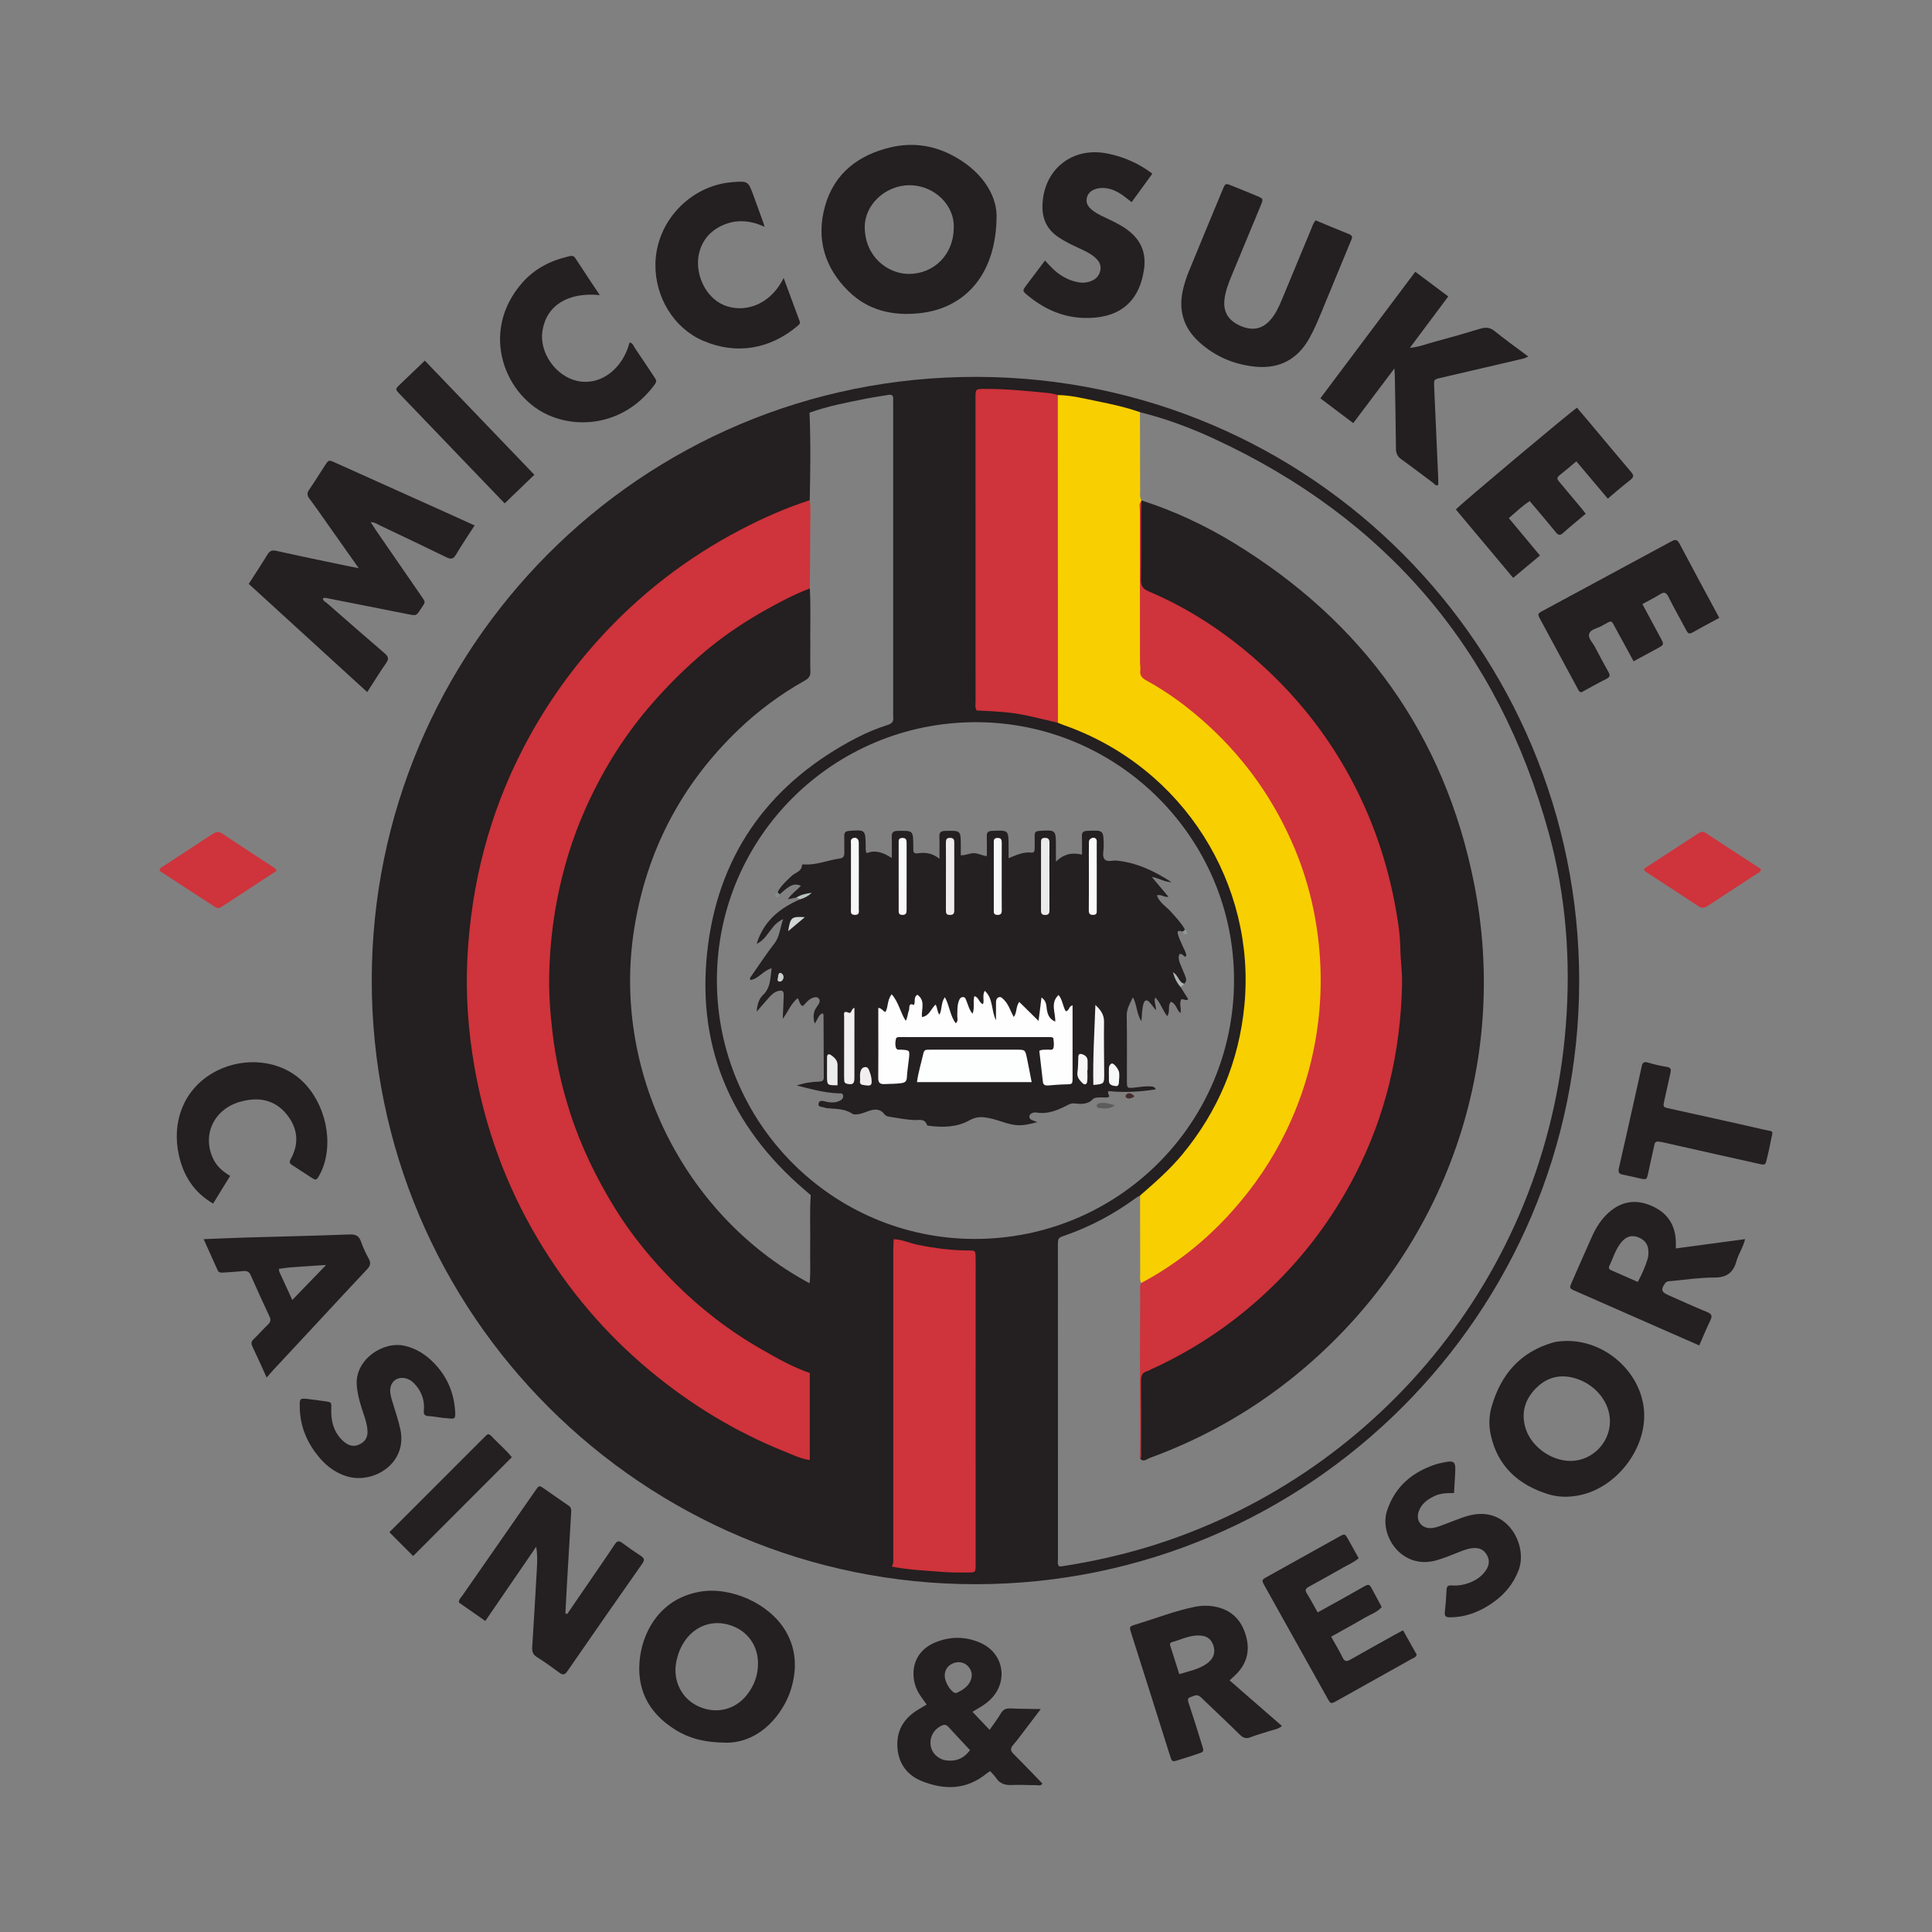
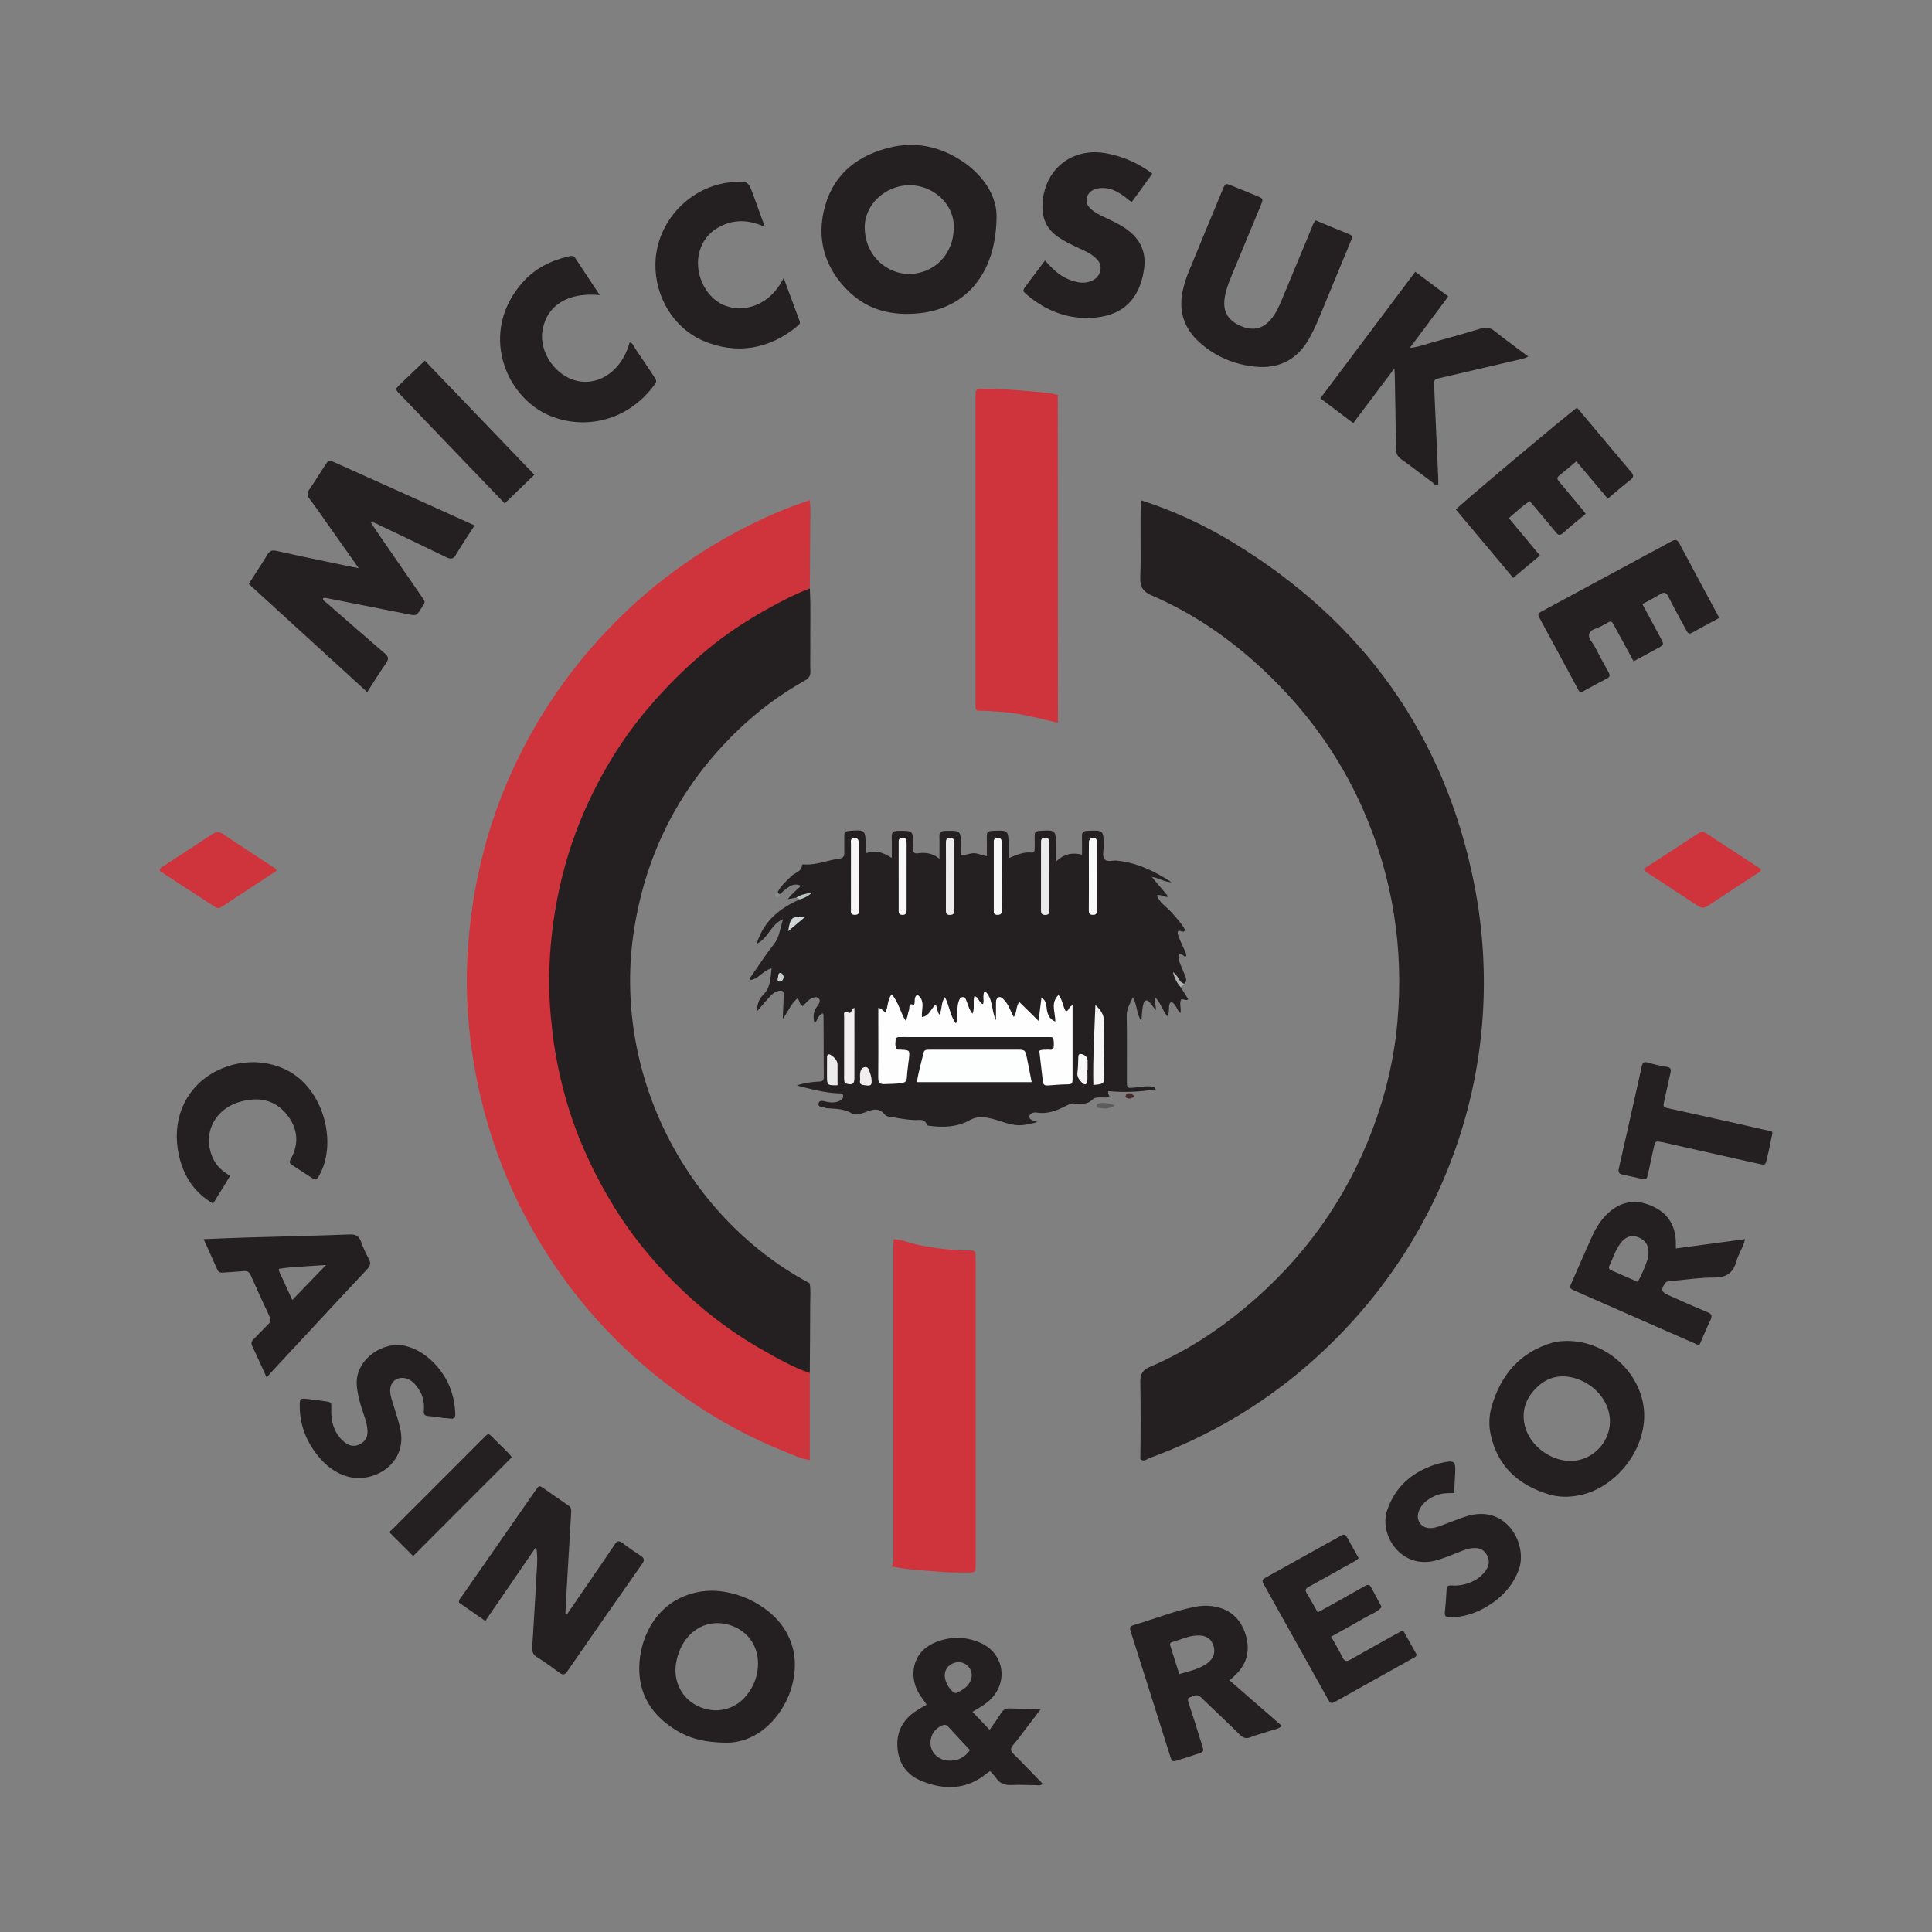
<svg xmlns="http://www.w3.org/2000/svg" version="1.1" id="Layer_1" x="0px" y="0px" width="200px" height="200px" viewBox="0 0 200 200" enable-background="new 0 0 200 200" xml:space="preserve">
  <rect x="0" y="0" width="200" height="200" fill="#808080" stroke="none" />
  <g>
    <path fill="#241F20" d="M49.13,54.393c-0.701,1.09-1.353,2.046-1.938,3.041c-0.288,0.489-0.559,0.461-1.005,0.243   c-2.247-1.098-4.506-2.172-6.766-3.243c-0.308-0.146-0.596-0.363-1.057-0.39c0.219,0.335,0.395,0.617,0.583,0.89   c1.529,2.222,3.057,4.444,4.592,6.662c0.586,0.847,0.52,0.66-0.011,1.492c-0.427,0.67-0.434,0.663-1.34,0.483   c-2.737-0.544-5.474-1.087-8.212-1.626c-0.18-0.035-0.366-0.101-0.554,0c0.022,0.266,0.262,0.35,0.422,0.491   c1.982,1.734,3.962,3.471,5.962,5.184c0.381,0.326,0.489,0.565,0.172,1.016c-0.663,0.943-1.265,1.93-1.964,3.009   c-4.108-3.752-8.171-7.464-12.263-11.202c0.667-1.041,1.323-2.03,1.939-3.043c0.24-0.395,0.483-0.475,0.941-0.372   c2.315,0.521,4.641,0.995,6.964,1.484c0.46,0.097,0.922,0.184,1.542,0.307c-1.112-1.575-2.127-3.015-3.145-4.454   c-0.649-0.918-1.283-1.846-1.961-2.743c-0.258-0.342-0.259-0.589-0.022-0.934c0.563-0.82,1.084-1.669,1.629-2.501   c0.384-0.586,0.395-0.592,1.042-0.302c3.716,1.667,7.43,3.338,11.144,5.009C46.901,53.381,47.977,53.871,49.13,54.393z" />
    <path fill="#231F20" d="M140.089,43.802c-1.17-0.882-2.244-1.692-3.407-2.568c3.271-4.36,6.516-8.687,9.827-13.101   c1.157,0.866,2.269,1.698,3.416,2.556c-1.344,1.798-2.63,3.519-3.978,5.323c0.895-0.078,1.631-0.382,2.386-0.583   c1.642-0.438,3.278-0.904,4.904-1.4c0.571-0.174,1.009-0.143,1.498,0.254c1.096,0.888,2.247,1.706,3.465,2.619   c-0.322,0.199-0.616,0.246-0.906,0.313c-2.719,0.63-5.438,1.264-8.155,1.901c-0.69,0.162-0.707,0.171-0.677,0.88   c0.135,3.178,0.283,6.356,0.424,9.534c0.01,0.222,0.001,0.446,0.001,0.672c-0.286,0.138-0.406-0.121-0.562-0.236   c-1.087-0.799-2.151-1.631-3.25-2.413c-0.411-0.292-0.564-0.614-0.567-1.117c-0.018-2.539-0.076-5.077-0.121-7.616   c-0.003-0.149-0.017-0.299-0.039-0.68C142.857,40.124,141.497,41.931,140.089,43.802z" />
    <path fill="#241F20" d="M136.198,22.812c1.149,0.476,2.291,0.968,3.449,1.422c0.486,0.19,0.299,0.454,0.173,0.758   c-0.874,2.104-1.741,4.212-2.611,6.318c-0.306,0.741-0.604,1.487-0.928,2.22c-0.22,0.498-0.463,0.989-0.727,1.465   c-1.217,2.199-3.104,3.205-5.59,2.963c-2.196-0.214-4.163-1.045-5.814-2.536c-1.685-1.522-2.202-3.412-1.651-5.596   c0.141-0.559,0.316-1.114,0.534-1.646c1.166-2.851,2.349-5.696,3.532-8.541c0.282-0.679,0.294-0.679,0.948-0.416   c0.863,0.347,1.726,0.695,2.584,1.054c0.695,0.291,0.698,0.301,0.395,1.034c-0.994,2.402-1.996,4.8-2.987,7.203   c-0.318,0.771-0.621,1.548-0.737,2.385c-0.18,1.305,0.322,2.224,1.545,2.791c1.291,0.598,2.355,0.404,3.219-0.597   c0.532-0.616,0.866-1.348,1.174-2.091c1.01-2.43,2.014-4.862,3.026-7.291C135.854,23.419,135.932,23.1,136.198,22.812z" />
    <path fill="#241F20" d="M58.719,167.079c0.977-1.425,1.954-2.85,2.929-4.276c0.671-0.981,1.352-1.956,2.004-2.95   c0.231-0.353,0.429-0.38,0.76-0.132c0.617,0.462,1.25,0.904,1.897,1.323c0.365,0.237,0.463,0.42,0.176,0.828   c-2.605,3.707-5.192,7.425-7.766,11.153c-0.283,0.41-0.495,0.364-0.841,0.109c-0.749-0.554-1.505-1.101-2.294-1.594   c-0.42-0.262-0.518-0.568-0.488-1.031c0.176-2.726,0.329-5.453,0.485-8.18c0.041-0.718,0.065-1.438-0.078-2.208   c-1.75,2.553-3.499,5.107-5.263,7.68c-0.966-0.674-1.857-1.296-2.733-1.908c-0.014-0.342,0.21-0.507,0.347-0.705   c2.436-3.511,4.878-7.017,7.319-10.524c0.147-0.211,0.3-0.417,0.444-0.631c0.136-0.202,0.299-0.216,0.488-0.085   c0.923,0.642,1.841,1.291,2.771,1.924c0.299,0.203,0.263,0.484,0.247,0.77c-0.154,2.631-0.31,5.261-0.463,7.892   c-0.048,0.83-0.087,1.66-0.13,2.491C58.593,167.042,58.656,167.06,58.719,167.079z" />
    <path fill="#241F20" d="M119.291,17.977c-0.751,1.033-1.429,1.966-2.145,2.951c-0.374-0.287-0.705-0.571-1.065-0.809   c-0.684-0.453-1.426-0.742-2.268-0.64c-0.698,0.084-1.175,0.45-1.3,0.974c-0.152,0.636,0.202,1.036,0.66,1.379   c0.492,0.369,1.058,0.604,1.607,0.867c0.725,0.347,1.443,0.704,2.077,1.206c1.297,1.026,1.813,2.342,1.57,3.992   c-0.522,3.55-2.76,5.127-6.252,5.014c-2.184-0.07-4.112-0.937-5.792-2.333c-0.558-0.463-0.558-0.476-0.116-1.071   c0.61-0.822,1.23-1.635,1.91-2.537c0.311,0.327,0.558,0.609,0.829,0.868c0.736,0.702,1.589,1.19,2.599,1.379   c0.384,0.072,0.762,0.064,1.142-0.05c0.601-0.18,1.024-0.533,1.157-1.162c0.13-0.613-0.176-1.045-0.622-1.416   c-0.476-0.395-1.034-0.645-1.587-0.9c-0.729-0.337-1.452-0.681-2.119-1.131c-1.125-0.759-1.674-1.801-1.661-3.175   c0.036-3.768,3.018-6.225,6.703-5.494C116.31,16.225,117.852,16.889,119.291,17.977z" />
    <path fill="#241F20" d="M163.248,42.206c0.41,0.483,0.827,0.969,1.238,1.459c1.446,1.723,2.883,3.454,4.34,5.167   c0.28,0.329,0.357,0.536-0.041,0.843c-0.785,0.604-1.53,1.262-2.347,1.944c-1.084-1.285-2.136-2.533-3.256-3.861   c-0.603,0.503-1.176,1.001-1.771,1.47c-0.29,0.229-0.204,0.402-0.012,0.629c0.789,0.932,1.569,1.871,2.351,2.81   c0.122,0.146,0.234,0.3,0.403,0.518c-0.797,0.671-1.593,1.312-2.352,1.993c-0.342,0.307-0.524,0.196-0.765-0.103   c-0.604-0.751-1.23-1.484-1.85-2.223c-0.268-0.319-0.542-0.634-0.84-0.983c-0.757,0.514-1.411,1.118-2.154,1.767   c1.072,1.289,2.128,2.556,3.221,3.87c-0.942,0.788-1.823,1.525-2.77,2.317c-2-2.387-3.97-4.738-5.935-7.083   C151.263,52.134,162.332,42.841,163.248,42.206z" />
    <path fill="#241F20" d="M169.109,68.457c-0.581-1.067-1.139-2.108-1.712-3.141c-0.701-1.265-0.394-1.149-1.647-0.49   c-0.445,0.234-1.124,0.333-1.246,0.807c-0.117,0.456,0.383,0.906,0.613,1.357c0.438,0.857,0.901,1.702,1.371,2.542   c0.185,0.33,0.233,0.537-0.189,0.744c-0.891,0.437-1.752,0.936-2.596,1.394c-0.272-0.053-0.317-0.261-0.402-0.418   c-1.284-2.37-2.566-4.742-3.842-7.116c-0.315-0.587-0.312-0.603,0.281-0.923c4.403-2.378,8.811-4.749,13.211-7.133   c0.385-0.209,0.635-0.323,0.904,0.187c1.344,2.554,2.724,5.088,4.126,7.693c-0.956,0.52-1.888,1.014-2.806,1.532   c-0.395,0.223-0.506-0.048-0.645-0.308c-0.608-1.13-1.237-2.25-1.814-3.397c-0.229-0.455-0.439-0.544-0.878-0.265   c-0.565,0.359-1.17,0.655-1.82,1.012c0.642,1.193,1.262,2.342,1.88,3.493c0.381,0.709,0.381,0.712-0.357,1.114   C170.756,67.567,169.968,67.992,169.109,68.457z" />
    <path fill="#241F20" d="M81.124,28.776c0.589,1.597,1.115,3.034,1.652,4.467c0.09,0.24-0.043,0.354-0.193,0.481   c-2.893,2.45-6.386,3.019-9.8,1.551c-3.014-1.296-4.987-4.505-4.934-7.953c0.066-4.365,3.592-8.119,7.947-8.463   c1.646-0.13,1.648-0.131,2.22,1.425c0.343,0.933,0.679,1.869,1.017,2.803c0.032,0.089,0.056,0.18,0.121,0.393   c-1.664-0.765-3.264-0.807-4.814,0.079c-0.928,0.531-1.563,1.32-1.887,2.344c-0.686,2.165,0.466,4.831,2.474,5.68   C76.824,32.385,79.601,31.811,81.124,28.776z" />
    <path fill="#241F20" d="M62.087,30.548c-3.323-0.321-5.521,1.079-5.933,3.707c-0.352,2.241,1.38,4.71,3.64,5.188   c2.348,0.496,4.638-1.195,5.385-3.992c0.337,0.053,0.404,0.372,0.552,0.589c0.689,1.006,1.357,2.026,2.035,3.039   c0.147,0.22,0.246,0.395,0.042,0.676c-2.857,3.95-7.332,4.693-10.744,3.341c-4.803-1.903-7.533-8.762-2.94-13.891   c1.26-1.408,2.873-2.226,4.7-2.655c0.296-0.069,0.533-0.139,0.745,0.188C60.385,27.998,61.223,29.245,62.087,30.548z" />
    <path fill="#241F20" d="M136.406,166.915c0.835-0.461,1.618-0.891,2.398-1.327c0.84-0.469,1.68-0.939,2.515-1.418   c0.273-0.156,0.479-0.154,0.617,0.163c0.025,0.058,0.068,0.109,0.099,0.165c0.333,0.62,0.664,1.24,0.996,1.86   c-0.467,0.558-1.163,0.762-1.76,1.114c-1.129,0.666-2.282,1.289-3.473,1.957c0.419,0.752,0.838,1.436,1.185,2.154   c0.217,0.45,0.439,0.431,0.816,0.216c1.505-0.86,3.021-1.698,4.534-2.542c0.278-0.155,0.561-0.3,0.91-0.487   c0.486,0.865,0.952,1.696,1.408,2.508c-0.064,0.293-0.31,0.339-0.494,0.442c-2.574,1.445-5.151,2.886-7.73,4.324   c-0.659,0.368-0.673,0.366-1.016-0.246c-2.163-3.866-4.324-7.733-6.481-11.602c-0.35-0.627-0.345-0.642,0.293-0.998   c2.465-1.377,4.932-2.751,7.402-4.12c0.587-0.325,0.6-0.317,0.934,0.268c0.365,0.64,0.716,1.289,1.09,1.963   c-0.487,0.407-1.046,0.649-1.57,0.945c-1.202,0.678-2.401,1.361-3.613,2.019c-0.334,0.181-0.388,0.342-0.185,0.67   C135.666,165.567,136.01,166.216,136.406,166.915z" />
    <path fill="#241F20" d="M23.825,121.726c-0.61,0.993-1.18,1.919-1.764,2.868c-1.982-1.158-3.062-2.863-3.54-4.999   c-0.777-3.468,0.512-6.709,3.364-8.438c2.849-1.727,6.541-1.574,8.962,0.371c2.588,2.08,3.733,6.133,2.609,9.267   c-0.108,0.301-0.242,0.596-0.399,0.874c-0.3,0.532-0.342,0.541-0.874,0.203c-0.65-0.413-1.287-0.847-1.937-1.261   c-0.261-0.166-0.325-0.307-0.153-0.614c0.919-1.645,0.723-3.251-0.435-4.664c-1.261-1.538-2.968-1.804-4.812-1.274   c-2.73,0.784-3.957,3.452-2.764,5.924C22.446,120.738,23.039,121.257,23.825,121.726z" />
    <path fill="#241F20" d="M46.012,146.804c-0.54-0.072-1.079-0.175-1.622-0.208c-0.407-0.024-0.554-0.149-0.513-0.578   c0.089-0.931-0.161-1.783-0.749-2.519c-0.282-0.353-0.606-0.663-1.059-0.795c-0.924-0.267-1.688,0.311-1.677,1.268   c0.006,0.49,0.173,0.944,0.314,1.404c0.262,0.858,0.549,1.706,0.738,2.587c0.768,3.583-2.869,5.72-5.591,4.851   c-1.07-0.342-1.95-0.969-2.681-1.802c-1.359-1.55-2.131-3.344-2.143-5.426c-0.005-0.844,0.025-0.854,0.89-0.756   c0.574,0.065,1.145,0.146,1.717,0.227c0.692,0.098,0.681,0.101,0.657,0.816c-0.041,1.198,0.228,2.295,1.099,3.178   c0.639,0.648,1.25,0.782,1.897,0.435c0.664-0.357,0.862-0.88,0.707-1.81c-0.112-0.669-0.366-1.294-0.565-1.936   c-0.247-0.796-0.458-1.592-0.503-2.44c-0.134-2.544,2.709-4.527,5.02-3.971c1.162,0.28,2.112,0.893,2.941,1.733   c1.367,1.385,2.091,3.054,2.223,4.984c0.057,0.838,0.008,0.87-0.808,0.771c-0.096-0.012-0.191-0.021-0.287-0.031   C46.014,146.792,46.013,146.798,46.012,146.804z" />
    <path fill="#241F20" d="M150.521,154.562c-0.72-0.011-1.393,0.012-2.018,0.305c-0.747,0.351-1.385,0.823-1.654,1.647   c-0.297,0.906,0.306,1.701,1.254,1.676c0.425-0.011,0.816-0.161,1.207-0.306c0.691-0.257,1.374-0.535,2.068-0.781   c0.361-0.128,0.734-0.235,1.11-0.304c3.706-0.681,5.657,3.25,4.725,5.729c-0.529,1.407-1.431,2.495-2.635,3.35   c-1.336,0.949-2.802,1.538-4.472,1.545c-0.406,0.002-0.585-0.098-0.536-0.541c0.084-0.765,0.146-1.534,0.178-2.304   c0.016-0.389,0.174-0.482,0.534-0.454c0.715,0.055,1.402-0.085,2.063-0.372c0.606-0.263,1.106-0.656,1.476-1.196   c0.354-0.516,0.412-1.071,0.077-1.629c-0.314-0.524-0.785-0.716-1.386-0.672c-0.589,0.043-1.119,0.273-1.653,0.484   c-0.716,0.282-1.425,0.578-2.168,0.787c-3.599,1.01-5.961-2.602-5.097-5.17c0.835-2.482,2.604-3.97,5.031-4.766   c0.152-0.05,0.309-0.086,0.465-0.122c1.53-0.353,1.636-0.265,1.537,1.253C150.585,153.324,150.556,153.93,150.521,154.562z" />
    <path fill="#241F20" d="M171.78,118.189c-0.443-0.086-0.484,0.161-0.532,0.377c-0.217,0.97-0.42,1.943-0.639,2.912   c-0.149,0.659-0.158,0.66-0.835,0.514c-0.595-0.129-1.185-0.28-1.783-0.394c-0.409-0.078-0.495-0.268-0.403-0.668   c0.604-2.624,1.185-5.253,1.773-7.881c0.196-0.876,0.397-1.751,0.582-2.629c0.078-0.369,0.196-0.559,0.642-0.425   c0.643,0.194,1.304,0.339,1.966,0.449c0.402,0.067,0.457,0.256,0.38,0.594c-0.22,0.969-0.434,1.939-0.644,2.911   c-0.14,0.648-0.137,0.658,0.526,0.806c3.189,0.712,6.385,1.398,9.568,2.137c1.41,0.327,1.145-0.006,0.9,1.368   c-0.101,0.567-0.237,1.129-0.372,1.69c-0.161,0.667-0.17,0.674-0.83,0.529c-1.471-0.323-2.94-0.653-4.409-0.984   c-1.844-0.414-3.687-0.832-5.532-1.246C171.983,118.213,171.822,118.196,171.78,118.189z" />
    <path fill="#241F20" d="M52.244,52.109c-1.163-1.21-2.252-2.341-3.339-3.473c-2.51-2.615-5.021-5.229-7.528-7.846   c-0.471-0.492-0.472-0.507-0.001-0.964c0.849-0.824,1.708-1.637,2.602-2.492c3.791,3.95,7.538,7.853,11.339,11.814   C54.286,50.141,53.298,51.093,52.244,52.109z" />
    <path fill="#241F20" d="M52.984,150.85c-3.45,3.454-6.868,6.877-10.216,10.23c-0.761-0.761-1.564-1.566-2.368-2.371   c-0.165-0.135,0.064-0.246,0.212-0.394c3.126-3.133,6.257-6.261,9.386-9.392c0.573-0.573,0.526-0.621,1.102-0.02   C51.738,149.57,52.449,150.169,52.984,150.85z" />
    <path fill="#CF333B" d="M28.647,90.137c-1.915,1.254-3.792,2.481-5.667,3.709c-0.225,0.148-0.44,0.225-0.702,0.053   c-1.925-1.259-3.855-2.51-5.755-3.744c0.027-0.368,0.285-0.417,0.457-0.531c1.632-1.075,3.272-2.14,4.907-3.211   c0.358-0.235,0.672-0.421,1.124-0.117c1.808,1.216,3.64,2.396,5.462,3.592C28.52,89.92,28.544,89.988,28.647,90.137z" />
    <path fill="#CF333B" d="M170.174,89.942c1.911-1.243,3.791-2.462,5.665-3.689c0.239-0.156,0.448-0.203,0.703-0.036   c1.923,1.259,3.85,2.512,5.754,3.753c-0.059,0.347-0.311,0.396-0.483,0.51c-1.658,1.093-3.327,2.17-4.981,3.269   c-0.356,0.237-0.642,0.309-1.035,0.048c-1.813-1.207-3.645-2.386-5.468-3.578C170.283,90.188,170.268,90.113,170.174,89.942z" />
-     <path fill="#241F20" d="M101.146,39.014c-34.991-0.086-62.619,28.24-62.662,62.392c-0.044,34.681,28.135,62.628,62.564,62.59   c34.412-0.038,62.431-28.007,62.429-62.444C163.478,67.222,135.839,39.099,101.146,39.014z M83.869,129.186   c-0.025,1.215,0.066,2.431-0.057,3.645c-0.393,0.191-0.679-0.073-0.971-0.248c-8.13-4.865-13.699-11.786-16.356-20.889   c-2.764-9.472-1.791-18.65,2.872-27.358c3.019-5.639,7.304-10.155,12.795-13.464c1.025-0.618,1.505-1.269,1.449-2.511   c-0.116-2.567,0.011-5.141-0.065-7.714c-0.036-2.528-0.012-5.055-0.016-7.581c-0.001-0.451,0.015-0.898,0.302-1.281   c0.062-3.021,0.111-6.042-0.023-9.063c1.908-0.692,3.896-1.06,5.876-1.455c0.755-0.15,1.519-0.256,2.278-0.387   c0.372-0.064,0.544,0.07,0.511,0.459c-0.017,0.191-0.002,0.385-0.002,0.578c0,10.64,0,21.28,0,31.92   c0,0.129-0.015,0.259,0.003,0.385c0.063,0.458-0.119,0.682-0.574,0.827c-1.101,0.35-2.172,0.791-3.199,1.323   C79.951,80.902,74.595,88,73.305,97.761c-1.352,10.226,2.181,18.75,10.039,25.457c0.195,0.167,0.39,0.334,0.585,0.503   C83.8,125.541,83.907,127.365,83.869,129.186z M100.843,128.255c-14.716-0.038-26.665-12.079-26.631-26.835   c0.034-14.773,12.079-26.71,26.9-26.66c14.694,0.05,26.662,12.064,26.635,26.737C127.719,116.349,115.709,128.293,100.843,128.255z    M118.823,160.143c-2.922,0.886-5.894,1.539-8.911,2c-0.093,0.014-0.189,0.002-0.273,0.002c-0.204-0.239-0.122-0.506-0.122-0.751   c-0.004-10.796-0.004-21.592-0.003-32.389c0-0.842-0.001-0.855,0.717-1.104c2.66-0.922,5.11-2.236,7.376-3.901   c0.128-0.094,0.275-0.161,0.413-0.241c0.32,0.42,0.243,0.916,0.25,1.39c0.034,2.562-0.055,5.125,0.06,7.687   c-0.103,5.762-0.092,11.525-0.086,17.288c0,0.161,0.02,0.319,0.102,0.457c0.373,0.358,0.739,0.08,1.074-0.047   c5.584-2.111,10.661-5.093,15.224-8.939c6.038-5.09,10.754-11.211,14.01-18.406c2.333-5.156,3.852-10.555,4.388-16.214   c0.176-1.854,0.366-3.717,0.336-5.569c-0.165-10.122-2.792-19.536-8.29-28.096c-1.987-3.094-4.228-5.989-6.82-8.591   c-5.525-5.546-11.969-9.684-19.309-12.42c-0.359-0.134-0.747-0.212-1.017-0.524c-0.223-0.302-0.256-0.654-0.259-1.008   c-0.013-2.339-0.023-4.677,0.005-7.016c0.005-0.386,0.041-0.772,0.32-1.081c2.655,0.656,5.211,1.608,7.684,2.753   c17.831,8.255,29.426,21.845,34.634,40.797c1.794,6.527,2.293,13.221,1.766,19.968   C160.046,132.369,141.996,153.119,118.823,160.143z" />
-     <path fill="#F8CF00" d="M118.138,132.815c-0.18-0.329-0.104-0.687-0.105-1.032c-0.01-2.674-0.01-5.349-0.013-8.023   c1.547-1.349,3.092-2.693,4.404-4.289c3.694-4.492,5.835-9.605,6.396-15.407c1.204-12.451-6.236-24.618-18.682-28.994   c-0.21-0.074-0.415-0.166-0.622-0.249c-0.361-0.353-0.345-0.814-0.345-1.262c-0.007-10.466-0.007-20.933,0-31.399   c0-0.446-0.026-0.909,0.331-1.266c1.382,0.022,2.717,0.365,4.058,0.635c1.5,0.302,2.998,0.63,4.447,1.14   c0.006,2.702,0.011,5.405,0.02,8.107c0.001,0.346-0.068,0.703,0.132,1.025c0.006,0.051,0.012,0.102,0.018,0.153   c0.099,3.724,0.019,7.449,0.046,11.174c0.014,1.863,0.006,3.726,0.002,5.589c-0.002,0.814,0.299,1.329,1.038,1.773   c7.461,4.482,12.679,10.828,15.671,19.008c1.729,4.726,2.322,9.634,1.95,14.601c-0.601,8.02-3.578,15.103-8.901,21.198   c-2.351,2.692-5.061,4.915-8.058,6.813C119.393,132.445,118.897,133.001,118.138,132.815z" />
    <path fill="#CF333B" d="M92.31,162.172c0.211-0.318,0.163-0.678,0.163-1.029c0-10.602-0.002-21.205,0-31.807   c0-0.352,0.028-0.705,0.043-1.057c0.876,0.034,1.67,0.417,2.517,0.587c1.734,0.349,3.471,0.584,5.242,0.582   c0.695-0.001,0.703,0.025,0.718,0.694c0.013,0.577,0.004,1.155,0.004,1.733c0.001,9.95,0.001,19.899,0.001,29.849   c0,0.096,0.004,0.193,0.002,0.289c-0.019,0.751-0.019,0.766-0.745,0.769c-0.834,0.003-1.672,0.02-2.502-0.045   C95.934,162.594,94.107,162.525,92.31,162.172z" />
    <path fill="#CF333B" d="M109.501,40.894c0.004,11.309,0.009,22.618,0.014,33.927c-1.089-0.255-2.175-0.527-3.269-0.761   c-1.695-0.362-3.424-0.435-5.136-0.511c-0.208-0.32-0.121-0.65-0.121-0.961c-0.007-10.464-0.008-20.927-0.007-31.391   c0-0.942,0.007-0.931,0.963-0.936c2.249-0.012,4.481,0.22,6.714,0.442C108.944,40.73,109.221,40.828,109.501,40.894z" />
    <path fill="#241F20" d="M98.363,15.97c-1.931-0.955-3.989-1.216-6.09-0.734c-3.365,0.773-5.885,2.663-6.853,6.054   c-0.966,3.382-0.076,6.445,2.46,8.899c2.017,1.952,4.532,2.527,7.29,2.237c4.775-0.502,8.007-4.067,7.995-10.158   C103.127,20.047,101.495,17.518,98.363,15.97z M98.732,23.613c-0.018,2.708-2.021,4.735-4.634,4.744   c-2.189,0.007-4.564-1.782-4.58-4.839c-0.013-2.351,2.165-4.343,4.632-4.345C96.671,19.172,98.845,21.201,98.732,23.613z" />
    <path fill="#241F20" d="M162.198,138.814c-0.434,0.019-0.945,0.022-1.447,0.168c-3.398,0.985-5.385,3.322-6.338,6.631   c-0.279,0.969-0.306,1.976-0.085,2.959c0.724,3.233,2.852,5.137,5.918,6.099c1.06,0.332,2.165,0.338,3.245,0.121   c3.651-0.732,6.674-4.429,6.717-8.164C170.254,142.482,166.513,138.795,162.198,138.814z M162.573,151.235   c-2.107-0.004-4.215-1.609-4.712-3.6c-0.396-1.587,0.099-2.923,1.241-4.022c1.106-1.064,2.437-1.372,3.915-0.947   c1.97,0.566,3.438,2.227,3.624,4.068C166.881,149.113,164.96,151.24,162.573,151.235z" />
    <path fill="#241F20" d="M81.311,168.813c-1.668-2.815-5.663-4.606-8.881-4.035c-4.037,0.716-5.781,3.991-6.161,6.665   c-0.469,3.303,0.805,5.838,3.605,7.598c1.412,0.888,2.975,1.342,5.375,1.364c2.236-0.016,4.443-1.316,5.909-3.874   c0.532-0.928,0.866-1.931,1.03-2.987C82.451,171.865,82.18,170.279,81.311,168.813z M77.315,175.46   c-1.234,1.561-3.202,2.014-5.02,1.18c-1.718-0.788-2.655-2.618-2.298-4.544c0.159-0.859,0.469-1.665,1-2.375   c1.113-1.489,2.872-2.052,4.619-1.474c1.755,0.581,2.841,2.072,2.854,3.919C78.482,173.403,78.075,174.499,77.315,175.46z" />
    <path fill="#241F20" d="M104.953,181.602c-0.337-0.333-0.406-0.579-0.075-0.96c0.463-0.532,0.873-1.111,1.302-1.671   c0.481-0.628,0.959-1.259,1.56-2.048c-1.165-0.022-2.146-0.021-3.125-0.066c-0.463-0.021-0.77,0.1-1.015,0.524   c-0.33,0.569-0.741,1.091-1.157,1.691c-0.621-0.652-1.166-1.225-1.775-1.865c0.715-0.426,1.36-0.777,1.882-1.297   c1.863-1.857,1.361-4.763-1.034-5.833c-1.542-0.689-3.133-0.699-4.683-0.06c-2.518,1.038-2.655,3.529-1.801,5.118   c0.24,0.447,0.569,0.845,0.896,1.323c-0.42,0.251-0.785,0.449-1.129,0.679c-1.374,0.918-2.036,2.208-1.89,3.856   c0.143,1.618,1.024,2.782,2.502,3.379c2.348,0.949,4.636,0.92,6.708-0.768c0.096-0.078,0.204-0.142,0.377-0.262   c0.219,0.25,0.459,0.471,0.635,0.734c0.406,0.605,0.966,0.741,1.657,0.707c0.833-0.04,1.67,0.019,2.505,0.016   c0.197-0.001,0.45,0.13,0.607-0.177C106.922,183.615,105.954,182.592,104.953,181.602z M98.08,182.251   c-0.892-0.078-1.614-0.727-1.733-1.531c-0.136-0.917,0.319-1.717,1.167-2.1c0.282-0.127,0.471-0.063,0.671,0.155   c0.732,0.8,1.477,1.589,2.229,2.395C99.822,182.001,99.043,182.336,98.08,182.251z M100.472,173.987   c-0.266,0.629-0.814,0.955-1.391,1.241c-0.166,0.082-0.292,0.016-0.429-0.09c-0.438-0.339-0.846-1.112-0.854-1.654   c-0.009-0.579,0.292-1.045,0.825-1.281c0.561-0.248,1.186-0.146,1.585,0.282C100.615,172.923,100.706,173.436,100.472,173.987z" />
    <path fill="#241F20" d="M173.481,129.238c0-0.332,0.008-0.551-0.001-0.769c-0.08-1.792-0.967-3.009-2.62-3.687   c-1.625-0.667-3.077-0.39-4.368,0.78c-0.752,0.681-1.277,1.526-1.688,2.44c-0.711,1.581-1.407,3.169-2.1,4.757   c-0.258,0.592-0.251,0.607,0.375,0.883c3.082,1.359,6.166,2.713,9.25,4.068c1.17,0.514,2.34,1.026,3.578,1.568   c0.395-0.902,0.743-1.759,1.146-2.591c0.216-0.446,0.174-0.66-0.322-0.862c-1.366-0.557-2.709-1.171-4.058-1.769   c-0.694-0.308-0.746-0.579-0.313-1.199c0.187-0.268,0.446-0.224,0.685-0.247c1.471-0.139,2.944-0.368,4.415-0.359   c1.301,0.008,1.974-0.516,2.307-1.725c0.206-0.747,0.696-1.404,0.881-2.251C178.247,128.598,175.931,128.909,173.481,129.238z    M170.549,130.372c-0.25,0.794-0.582,1.552-1.005,2.331c-0.933-0.409-1.838-0.806-2.743-1.202   c-0.204-0.089-0.313-0.226-0.206-0.449c0.416-0.862,0.665-1.813,1.325-2.545c0.449-0.498,0.998-0.684,1.648-0.433   c0.616,0.238,1.019,0.656,1.068,1.345C170.659,129.74,170.647,130.062,170.549,130.372z" />
    <path fill="#241F20" d="M127.289,173.955c0.247-0.229,0.412-0.379,0.572-0.532c1.205-1.151,1.58-2.52,1.109-4.126   c-0.478-1.627-1.512-2.655-3.192-2.979c-0.699-0.135-1.407-0.117-2.107,0.024c-2.082,0.419-4.054,1.209-6.08,1.817   c-0.699,0.21-0.7,0.23-0.483,0.917c0.657,2.08,1.322,4.158,1.98,6.238c0.677,2.142,1.346,4.286,2.028,6.426   c0.209,0.656,0.225,0.66,0.873,0.462c0.674-0.206,1.345-0.426,2.013-0.65c0.632-0.212,0.641-0.221,0.438-0.874   c-0.438-1.409-0.871-2.821-1.342-4.219c-0.261-0.777-0.109-0.657,0.517-0.913c0.423-0.173,0.651,0.106,0.908,0.353   c1.274,1.225,2.563,2.433,3.822,3.673c0.34,0.334,0.638,0.453,1.103,0.268c0.624-0.249,1.282-0.409,1.917-0.632   c0.43-0.151,0.922-0.172,1.339-0.536C130.89,177.091,129.127,175.556,127.289,173.955z M124.924,172.223   c-0.832,0.584-1.817,0.773-2.846,1.081c-0.313-0.993-0.589-1.879-0.874-2.762c-0.07-0.218-0.19-0.464,0.125-0.551   c0.862-0.236,1.678-0.655,2.594-0.687c0.904-0.032,1.411,0.273,1.672,0.995C125.864,171.044,125.64,171.721,124.924,172.223z" />
    <path fill="#231F20" d="M38.182,130.319c-0.307-0.561-0.59-1.145-0.796-1.749c-0.21-0.617-0.536-0.806-1.202-0.78   c-3.592,0.139-7.187,0.214-10.78,0.32c-1.402,0.042-2.802,0.108-4.322,0.168c0.506,1.124,0.977,2.167,1.444,3.211   c0.116,0.259,0.335,0.265,0.566,0.249c0.704-0.049,1.409-0.086,2.111-0.156c0.368-0.036,0.591,0.069,0.747,0.422   c0.636,1.436,1.282,2.869,1.953,4.289c0.17,0.359,0.095,0.577-0.17,0.832c-0.508,0.49-0.976,1.021-1.484,1.511   c-0.251,0.242-0.27,0.444-0.119,0.757c0.487,1.009,0.938,2.036,1.473,3.209c0.297-0.338,0.481-0.559,0.676-0.769   c1.464-1.574,2.932-3.146,4.396-4.72c1.771-1.903,3.53-3.817,5.316-5.706C38.323,131.054,38.426,130.766,38.182,130.319z    M30.259,134.571c-0.449-0.972-0.893-1.93-1.331-2.891c-0.038-0.083-0.033-0.184-0.057-0.327c0.387-0.052,0.759-0.121,1.135-0.149   c1.276-0.095,2.553-0.174,3.754-0.255C32.615,132.133,31.451,133.338,30.259,134.571z" />
    <path fill="#CF333B" d="M83.823,51.784c0.119,0.893,0.05,1.791,0.05,2.686c0,2.147-0.026,4.294-0.041,6.44   c-1.058,0.992-2.468,1.352-3.705,2.016c-4.796,2.573-8.871,6.006-12.431,10.087c-4.815,5.519-7.955,11.894-9.529,19.021   c-0.895,4.052-1.292,8.153-0.957,12.335c0.352,4.393,1.177,8.656,2.766,12.759c1.74,4.496,4.084,8.648,7.199,12.353   c3.275,3.895,7.053,7.193,11.445,9.773c1.329,0.781,2.67,1.541,4.085,2.16c0.414,0.181,0.828,0.358,1.124,0.72   c0,2.983,0,5.967,0,9.009c-0.937-0.131-1.712-0.523-2.503-0.839c-5.111-2.041-9.761-4.855-13.996-8.368   c-4.693-3.893-8.569-8.477-11.678-13.718c-3.262-5.499-5.412-11.408-6.523-17.698c-0.666-3.775-0.942-7.587-0.741-11.411   c0.401-7.631,2.265-14.89,5.793-21.691c2.11-4.066,4.701-7.793,7.781-11.2c4.227-4.676,9.121-8.458,14.699-11.377   C78.97,53.634,81.34,52.581,83.823,51.784z" />
    <path fill="#241F20" d="M83.829,142.134c-1.772-0.604-3.389-1.533-5.001-2.454c-3.306-1.887-6.306-4.198-8.991-6.888   c-2.338-2.343-4.44-4.895-6.185-7.722c-1.929-3.127-3.521-6.414-4.648-9.914c-0.876-2.722-1.486-5.503-1.818-8.348   c-0.234-2.011-0.384-4.023-0.331-6.047c0.067-2.568,0.328-5.114,0.818-7.64c0.619-3.193,1.557-6.291,2.868-9.257   c1.681-3.803,3.827-7.334,6.524-10.521c1.852-2.188,3.872-4.203,6.069-6.034c1.951-1.626,4.068-3.023,6.286-4.26   c1.428-0.797,2.879-1.552,4.412-2.137c0.111,2.053,0.025,4.108,0.049,6.161c0.009,0.803-0.024,1.607,0.01,2.408   c0.021,0.481-0.156,0.734-0.579,0.972c-2.502,1.405-4.798,3.099-6.87,5.086c-5.924,5.681-9.524,12.564-10.802,20.687   c-2.285,14.517,5.071,29.488,17.998,36.527c0.056,0.03,0.116,0.053,0.174,0.079c0.129,0.699,0.06,1.404,0.059,2.106   C83.867,137.336,83.844,139.735,83.829,142.134z" />
    <path fill="#241F20" d="M118.159,51.801c3.347,1.075,6.52,2.549,9.514,4.372c13.393,8.155,21.863,19.884,24.922,35.272   c3.697,18.596-2.862,37.57-17.466,50.078c-4.805,4.115-10.191,7.248-16.135,9.415c-0.286,0.104-0.601,0.452-0.95,0.087   c0.05-2.666,0.046-5.332-0.002-7.997c-0.015-0.821,0.288-1.224,0.992-1.525c3.631-1.553,6.917-3.672,9.937-6.201   c5.959-4.988,10.358-11.089,13.11-18.376c1.361-3.603,2.242-7.32,2.58-11.137c0.673-7.584-0.46-14.892-3.52-21.908   c-2.605-5.973-6.421-11.035-11.245-15.343c-3.176-2.836-6.708-5.187-10.636-6.881c-0.879-0.379-1.265-0.852-1.221-1.866   c0.112-2.628-0.046-5.263,0.082-7.894C118.154,51.872,118.166,51.84,118.159,51.801z" />
-     <path fill="#CF333B" d="M118.123,51.897c0,2.698,0.022,5.397-0.016,8.095c-0.009,0.648,0.194,0.971,0.792,1.224   c3.996,1.689,7.602,4.03,10.867,6.86c3.759,3.259,6.926,7.034,9.423,11.362c2.889,5.01,4.691,10.386,5.539,16.092   c0.132,0.886,0.219,1.786,0.235,2.681c0.021,1.22,0.205,2.427,0.179,3.65c-0.147,6.969-1.673,13.594-4.886,19.805   c-1.974,3.816-4.432,7.276-7.413,10.381c-3.94,4.103-8.479,7.338-13.65,9.693c-0.146,0.067-0.286,0.154-0.439,0.196   c-0.532,0.147-0.641,0.503-0.636,1.018c0.023,2.441,0.012,4.883,0.006,7.324c-0.001,0.251,0.066,0.515-0.079,0.75   c-0.013-2.785-0.035-5.567-0.037-8.349c-0.003-2.944,0.01-5.889,0.024-8.833c0.002-0.345-0.095-0.705,0.107-1.031   c3.578-1.904,6.691-4.389,9.395-7.41c2.265-2.53,4.155-5.3,5.626-8.357c1.597-3.318,2.659-6.794,3.188-10.448   c0.362-2.495,0.459-4.993,0.291-7.492c-0.263-3.897-1.109-7.67-2.627-11.29c-2.044-4.876-5.002-9.1-8.888-12.676   c-1.968-1.81-4.096-3.408-6.444-4.696c-0.445-0.244-0.702-0.51-0.638-1.046c0.034-0.283-0.031-0.576-0.031-0.864   c-0.008-5.239-0.016-10.478-0.013-15.717C117.997,52.513,117.878,52.176,118.123,51.897z" />
    <path fill="#241F20" d="M122.221,102.186c0.255,0.406,0.51,0.812,0.784,1.247c-0.237,0.231-0.47-0.062-0.725,0.023   c-0.231,0.43,0.03,0.914-0.076,1.417c-0.419-0.318-0.423-0.953-0.982-1.17c-0.394,0.398-0.037,0.994-0.392,1.49   c-0.479-0.596-0.668-1.358-1.239-1.945c-0.18,0.471,0.129,0.846,0.06,1.333c-0.256-0.325-0.452-0.612-0.687-0.864   c-0.242-0.26-0.473-0.188-0.574,0.137c-0.172,0.553-0.177,1.138-0.231,1.867c-0.536-0.827-0.443-1.71-0.883-2.483   c-0.299,0.642-0.652,1.18-0.638,1.917c0.042,2.249,0.011,4.5,0.017,6.75c0.002,0.741,0.021,0.758,0.764,0.684   c0.543-0.054,1.081-0.162,1.631-0.127c0.22,0.014,0.46-0.01,0.596,0.307c-1.649,0.265-3.286,0.342-4.905,0.182   c-0.091,0.252,0.042,0.375,0.106,0.536c-0.204,0.196-0.465,0.11-0.698,0.118c-0.357,0.011-0.8-0.04-1.023,0.188   c-0.59,0.603-1.276,0.483-1.974,0.432c-0.306-0.022-0.548,0.131-0.809,0.263c-0.954,0.481-1.934,0.871-3.043,0.68   c-0.122-0.021-0.261-0.01-0.378,0.028c-0.188,0.061-0.358,0.177-0.361,0.401c-0.002,0.173,0.106,0.293,0.275,0.353   c0.177,0.063,0.35,0.135,0.551,0.212c-1.708,0.453-2.203,0.442-3.799-0.085c-0.58-0.192-1.164-0.361-1.777-0.419   c-0.523-0.049-0.97,0.05-1.456,0.32c-1.28,0.71-2.695,0.747-4.12,0.573c-0.094-0.012-0.251-0.031-0.267-0.082   c-0.237-0.732-0.856-0.493-1.345-0.52c-0.774-0.041-1.533-0.174-2.292-0.304c-0.271-0.046-0.587-0.048-0.785-0.309   c-0.456-0.601-1.041-0.529-1.653-0.316c-0.302,0.105-0.601,0.238-0.912,0.296c-0.246,0.046-0.574,0.096-0.754-0.024   c-0.801-0.536-1.708-0.49-2.595-0.57c-0.064-0.006-0.135-0.006-0.189-0.035c-0.254-0.137-0.788-0.014-0.705-0.453   c0.078-0.415,0.52-0.244,0.822-0.177c0.486,0.108,0.963,0.105,1.41-0.122c0.204-0.104,0.362-0.291,0.308-0.548   c-0.056-0.263-0.293-0.194-0.47-0.202c-1.481-0.062-2.898-0.451-4.325-0.816c0.763-0.265,1.536-0.373,2.32-0.402   c0.309-0.012,0.478-0.105,0.476-0.443c-0.012-2.153-0.015-4.306-0.027-6.46c0-0.054-0.061-0.108-0.097-0.167   c-0.438,0.147-0.483,0.63-0.823,1.059c-0.172-0.637-0.146-1.107,0.114-1.562c0.095-0.167,0.227-0.313,0.319-0.481   c0.095-0.173,0.148-0.37,0.002-0.54c-0.174-0.203-0.385-0.162-0.616-0.084c-0.455,0.152-0.702,0.544-1.037,0.855   c-0.376-0.123-0.311-0.532-0.546-0.811c-0.703,0.568-0.99,1.423-1.539,2.133c0.035-0.805,0.081-1.61,0.102-2.415   c0.012-0.465-0.133-0.572-0.559-0.466c-0.393,0.098-0.68,0.356-0.938,0.644c-0.406,0.452-0.797,0.917-1.299,1.496   c0.051-0.745,0.237-1.328,0.643-1.713c0.794-0.755,0.763-1.707,0.902-2.778c-0.895,0.245-1.347,1.088-2.178,1.216   c-0.146-0.169-0.002-0.294,0.08-0.412c0.788-1.134,1.543-2.29,2.395-3.38c0.527-0.674,0.556-1.534,0.898-2.511   c-1.311,0.56-1.521,1.99-2.75,2.561c0.755-2.426,2.442-3.713,4.519-4.621c0.121-0.149,0.27-0.255,0.445-0.338   c0.126-0.06,0.302-0.037,0.375-0.198c-0.361,0.288-0.81,0.267-1.225,0.363c-0.27,0.053-0.54,0.106-0.883,0.173   c0.4-0.583,0.933-0.938,1.36-1.393c-0.683-0.284-1.107-0.116-2.172,0.863c-0.192,0.054-0.272-0.019-0.24-0.215   c0.351-0.667,0.908-1.15,1.441-1.663c0.365-0.352,1.015-0.427,1.076-1.094c0.015-0.16,0.214-0.095,0.324-0.091   c1.242,0.044,2.388-0.462,3.593-0.62c0.372-0.049,0.472-0.254,0.466-0.591c-0.011-0.578,0.007-1.156-0.003-1.734   c-0.006-0.345,0.099-0.504,0.487-0.533c1.705-0.127,1.703-0.141,1.729,1.596c0.003,0.22-0.047,0.449,0.107,0.706   c0.9-0.369,1.723-0.056,2.596,0.502c0-0.787,0.019-1.454-0.007-2.12c-0.018-0.463,0.08-0.681,0.624-0.688   c1.591-0.022,1.591-0.05,1.607,1.532c0.001,0.128,0.009,0.257,0.001,0.385c-0.021,0.336,0.125,0.451,0.459,0.407   c0.738-0.098,1.462-0.068,2.248,0.565c0-0.906,0.021-1.597-0.007-2.286c-0.019-0.466,0.16-0.59,0.616-0.6   c1.6-0.035,1.599-0.053,1.6,1.525c0,0.319,0,0.637,0,0.997c0.494,0.031,0.895-0.217,1.34-0.214   c0.463,0.003,0.857,0.246,1.358,0.306c0-0.694,0.015-1.366-0.006-2.036c-0.012-0.394,0.098-0.558,0.534-0.579   c1.72-0.081,1.719-0.097,1.721,1.609c0,0.382,0,0.764,0,1.222c0.821-0.346,1.553-0.676,2.383-0.585   c0.259,0.028,0.315-0.165,0.317-0.376c0.003-0.45,0.015-0.9,0-1.349c-0.012-0.355,0.1-0.499,0.489-0.522   c1.711-0.101,1.711-0.115,1.712,1.609c0,0.474,0,0.949,0,1.579c0.805-0.789,1.667-0.983,2.698-0.726   c0-0.672,0.015-1.279-0.005-1.885c-0.013-0.396,0.103-0.558,0.537-0.578c1.711-0.079,1.705-0.095,1.715,1.62   c0.003,0.445-0.176,0.989,0.085,1.31c0.278,0.343,0.844,0.103,1.281,0.149c2.031,0.215,3.816,1.035,5.662,2.237   c-0.79-0.032-1.304-0.435-2.048-0.545c0.642,0.763,1.174,1.395,1.724,2.048c-0.424,0.105-0.737-0.285-1.195-0.144   c0.265,0.775,0.97,1.153,1.456,1.703c0.51,0.578,1.049,1.129,1.428,1.809c0.017,0.196-0.07,0.276-0.264,0.237   c-0.275-0.103-0.566-0.163-0.447,0.282c0.107,0.398,0.306,0.772,0.462,1.157c0.143,0.353,0.382,0.67,0.406,1.063   c-0.12,0.184-0.207,0.044-0.293-0.023c-0.098-0.076-0.171-0.194-0.408-0.15c-0.158,0.329-0.067,0.681,0.077,1.031   c0.158,0.385,0.325,0.766,0.479,1.152c0.12,0.3,0.244,0.606-0.058,0.881c-0.513,0.238-0.535-0.26-0.752-0.494   C122.026,101.607,122.103,101.905,122.221,102.186z" />
    <path fill="#5D5B5B" d="M115.413,114.428c-0.645,0.454-1.188,0.301-1.71,0.266c-0.063-0.004-0.155-0.118-0.168-0.193   c-0.024-0.14,0.082-0.253,0.203-0.282C114.251,114.097,114.738,114.213,115.413,114.428z" />
    <path fill="#ADB3B3" d="M122.221,102.186c-0.385-0.423-0.624-0.915-0.803-1.54c0.59,0.313,0.579,1.045,1.185,1.188   C122.476,101.951,122.349,102.068,122.221,102.186z" />
    <path fill="#B9C2C3" d="M82.438,92.916c0.478-0.31,1.022-0.422,1.592-0.493c-0.335,0.33-0.736,0.54-1.187,0.666   C82.708,93.032,82.573,92.974,82.438,92.916z" />
    <path fill="#462A2B" d="M117.42,113.443c-0.06,0.095-0.071,0.137-0.095,0.146c-0.261,0.102-0.532,0.252-0.779-0.01   c-0.039-0.041-0.022-0.199,0.025-0.247C116.873,113.021,117.126,113.218,117.42,113.443z" />
-     <path fill="#8E9696" d="M122.385,96.441c0.127-0.036,0.225-0.104,0.264-0.237c0.062,0.066,0.15,0.122,0.178,0.2   c0.036,0.102,0.165,0.241-0.004,0.324c-0.059,0.029-0.181-0.032-0.254-0.081C122.495,96.598,122.445,96.511,122.385,96.441z" />
    <path fill="#858C8C" d="M80.503,92.344c0.05,0.105,0.117,0.191,0.24,0.215c-0.084,0.195-0.206,0.464-0.429,0.284   C80.152,92.713,80.297,92.462,80.503,92.344z" />
    <path fill="#FEFEFE" d="M90.921,104.332c0.384,0.044,0.469,0.358,0.741,0.429c0.314-0.534,0.159-1.248,0.65-1.829   c0.719,0.816,0.886,1.871,1.448,2.745c0.216-0.388,0.204-0.786,0.34-1.129c0.081-0.204-0.095-0.788,0.507-0.511   c0.192-0.319-0.078-0.784,0.356-1.061c0.871,0.6,0.406,1.503,0.475,2.307c0.784-0.105,0.922-0.865,1.422-1.293   c0.181,0.339,0.151,0.743,0.39,1.05c0.301-0.572,0.142-1.248,0.563-1.808c0.479,0.856,0.522,1.863,1.116,2.696   c0.306-0.232,0.158-0.541,0.168-0.788c0.02-0.481-0.018-0.963,0.134-1.432c0.071-0.222,0.148-0.447,0.403-0.485   c0.302-0.045,0.337,0.218,0.425,0.424c0.174,0.407,0.256,0.858,0.616,1.294c0.258-0.622,0.013-1.231,0.193-1.815   c0.462,0.085,0.452,0.671,0.891,0.826c0.164-0.416-0.101-0.873,0.182-1.383c0.898,0.806,0.648,2.014,1.163,3.052   c0-0.719-0.004-1.296,0.002-1.873c0.002-0.2,0.059-0.406,0.244-0.496c0.252-0.122,0.421,0.085,0.575,0.238   c0.488,0.484,0.665,1.158,1.019,1.786c0.353-0.464,0.194-1.042,0.568-1.559c0.641,0.631,1.262,1.243,1.998,1.967   c0.107-0.852,0.199-1.577,0.306-2.429c0.515,0.372,0.492,0.801,0.545,1.187c0.078,0.565,0.259,1.053,0.878,1.315   c0.039-0.931-0.541-1.923,0.34-2.757c0.416,0.495,0.434,1.144,0.74,1.681c0.379-0.006,0.292-0.52,0.712-0.606   c0,0.415,0,0.815,0,1.216c0,2.056-0.004,4.113,0,6.169c0.002,0.807,0.013,0.782-0.792,0.797c-0.577,0.011-1.154,0.069-1.731,0.11   c-0.285,0.02-0.509-0.026-0.548-0.375c-0.12-1.079-0.248-2.158-0.371-3.211c0.298-0.165,0.562-0.089,0.812-0.121   c0.233-0.03,0.581,0.134,0.659-0.203c0.07-0.3,0.023-0.635-0.016-0.949c-0.016-0.132-0.194-0.141-0.322-0.144   c-0.225-0.004-0.45-0.005-0.675-0.005c-4.755,0-9.51,0-14.265,0c-0.161,0-0.322-0.009-0.482,0.003   c-0.21,0.015-0.505-0.077-0.561,0.218c-0.059,0.308-0.101,0.649,0.042,0.945c0.097,0.2,0.338,0.126,0.522,0.138   c0.884,0.056,0.886,0.054,0.784,0.968c-0.071,0.638-0.174,1.274-0.209,1.915c-0.022,0.413-0.216,0.533-0.586,0.584   c-0.576,0.08-1.153,0.065-1.729,0.094c-0.52,0.026-0.654-0.183-0.648-0.67c0.021-1.767,0.007-3.534,0.007-5.301   C90.92,105.619,90.921,104.989,90.921,104.332z" />
    <path fill="#FDFEFE" d="M106.796,112.02c-4.018,0-7.922,0-11.87,0c0.135-1.053,0.457-2.023,0.671-3.016   c0.048-0.224,0.176-0.329,0.394-0.336c0.192-0.006,0.385-0.007,0.577-0.007c2.886,0,5.772-0.001,8.657,0.001   c0.897,0.001,0.904,0.004,1.091,0.906C106.479,110.35,106.624,111.136,106.796,112.02z" />
    <path fill="#F1EFF0" d="M88.451,104.323c0,2.454,0.004,4.857-0.003,7.259c-0.002,0.611-0.171,0.732-0.735,0.618   c-0.178-0.036-0.295-0.106-0.313-0.292c-0.012-0.127-0.018-0.256-0.018-0.383c-0.001-2.083-0.003-4.166,0.004-6.248   c0.001-0.279-0.142-0.707,0.468-0.444C88.174,104.97,88.089,104.446,88.451,104.323z" />
    <path fill="#F6F6F6" d="M113.394,104.036c0.525,0.486,0.908,0.988,0.896,1.747c-0.027,1.796,0.008,3.592,0.016,5.388   c0.005,1.038,0.004,1.038-1.123,1.143C113.123,109.556,113.292,106.808,113.394,104.036z" />
    <path fill="#EDEBEC" d="M97.923,90.651c0-1.125,0.006-2.25-0.004-3.374c-0.003-0.329,0.035-0.558,0.455-0.542   c0.36,0.013,0.413,0.21,0.412,0.499c-0.004,2.346-0.007,4.692-0.001,7.038c0.001,0.334-0.141,0.444-0.465,0.444   c-0.373,0.001-0.402-0.212-0.4-0.498C97.926,93.029,97.922,91.84,97.923,90.651z" />
    <path fill="#ECEBEC" d="M108.638,90.699c0.001,1.151-0.002,2.302,0.002,3.453c0.001,0.309-0.009,0.564-0.438,0.567   c-0.428,0.003-0.439-0.245-0.439-0.558c0.005-2.302,0.003-4.604,0.003-6.905c0-0.266-0.011-0.509,0.377-0.519   c0.381-0.01,0.502,0.149,0.498,0.51C108.63,88.397,108.638,89.548,108.638,90.699z" />
    <path fill="#F7F7F8" d="M88.905,90.776c0.001,1.093,0.005,2.185-0.003,3.278c-0.002,0.297,0.117,0.675-0.428,0.656   c-0.467-0.016-0.384-0.334-0.385-0.608c-0.003-2.25-0.004-4.499,0.002-6.749c0.001-0.206-0.085-0.456,0.191-0.581   c0.314-0.143,0.614,0.048,0.618,0.436C88.912,88.398,88.904,89.587,88.905,90.776z" />
    <path fill="#F9F9FA" d="M93.029,90.732c0-1.151-0.001-2.302,0.001-3.453c0.001-0.251-0.042-0.517,0.356-0.534   c0.404-0.017,0.469,0.188,0.467,0.526c-0.008,2.302-0.008,4.604-0.001,6.905c0.001,0.333-0.05,0.548-0.46,0.534   c-0.397-0.014-0.361-0.272-0.361-0.526c-0.001-1.151-0.001-2.302-0.001-3.453C93.031,90.732,93.03,90.732,93.029,90.732z" />
    <path fill="#FAFAFA" d="M113.536,90.778c0,1.151,0,2.302-0.001,3.453c0,0.225,0.021,0.452-0.316,0.474   c-0.36,0.024-0.512-0.084-0.507-0.477c0.019-1.567,0.007-3.134,0.007-4.7c0-0.799-0.009-1.599,0.007-2.398   c0.007-0.314,0.446-0.523,0.679-0.34c0.177,0.138,0.128,0.349,0.128,0.535C113.538,88.476,113.537,89.627,113.536,90.778z" />
    <path fill="#F9F8F9" d="M103.698,90.829c0,1.12-0.008,2.24,0.005,3.359c0.004,0.342-0.066,0.538-0.47,0.522   c-0.401-0.016-0.356-0.28-0.356-0.53c-0.001-2.303-0.001-4.607,0-6.91c0-0.255-0.031-0.511,0.364-0.525   c0.413-0.015,0.463,0.203,0.461,0.534C103.692,88.462,103.698,89.645,103.698,90.829z" />
    <path fill="#ECECEC" d="M86.703,112.346c-1.063,0.009-1.084-0.006-1.092-0.877c-0.006-0.674-0.003-1.347,0.003-2.021   c0.003-0.358,0.217-0.366,0.439-0.208c0.343,0.243,0.649,0.532,0.649,1.005C86.704,110.946,86.703,111.647,86.703,112.346z" />
    <path fill="#F8F7F8" d="M112.561,110.788c0,0.384,0.035,0.773-0.01,1.152c-0.042,0.347-0.279,0.41-0.53,0.15   c-0.287-0.297-0.555-0.595-0.484-1.087c0.078-0.538,0.062-1.089,0.092-1.634c0.015-0.269,0.187-0.305,0.399-0.235   c0.33,0.11,0.56,0.309,0.561,0.69c0.001,0.321,0,0.642,0,0.963C112.58,110.788,112.571,110.788,112.561,110.788z" />
    <path fill="#F1EEEF" d="M89.032,111.57c0-0.177-0.013-0.306,0.003-0.431c0.042-0.334,0.168-0.654,0.54-0.677   c0.303-0.019,0.382,0.291,0.465,0.531c0.062,0.18,0.128,0.363,0.156,0.55c0.133,0.897-0.049,0.911-0.876,0.766   C88.834,112.223,89.101,111.793,89.032,111.57z" />
-     <path fill="#F7F8F8" d="M114.788,111.229c0-0.064-0.005-0.128,0.001-0.191c0.029-0.334-0.096-0.731,0.278-0.94   c0.186-0.104,0.745,0.554,0.788,0.955c0.031,0.282,0.008,0.572-0.017,0.856c-0.021,0.238,0.013,0.572-0.373,0.519   c-0.302-0.042-0.656-0.095-0.67-0.53c-0.007-0.222-0.001-0.445-0.001-0.668C114.793,111.229,114.79,111.229,114.788,111.229z" />
    <path fill="#D1D6D6" d="M83.317,94.946c-0.677,0.569-1.184,0.994-1.728,1.452C81.832,94.944,81.917,94.862,83.317,94.946z" />
    <path fill="#CBCECE" d="M80.823,100.703c0.208,0.12,0.33,0.301,0.279,0.541c-0.05,0.237-0.231,0.424-0.467,0.36   c-0.246-0.067-0.105-0.317-0.088-0.485C80.566,100.946,80.551,100.725,80.823,100.703z" />
  </g>
</svg>